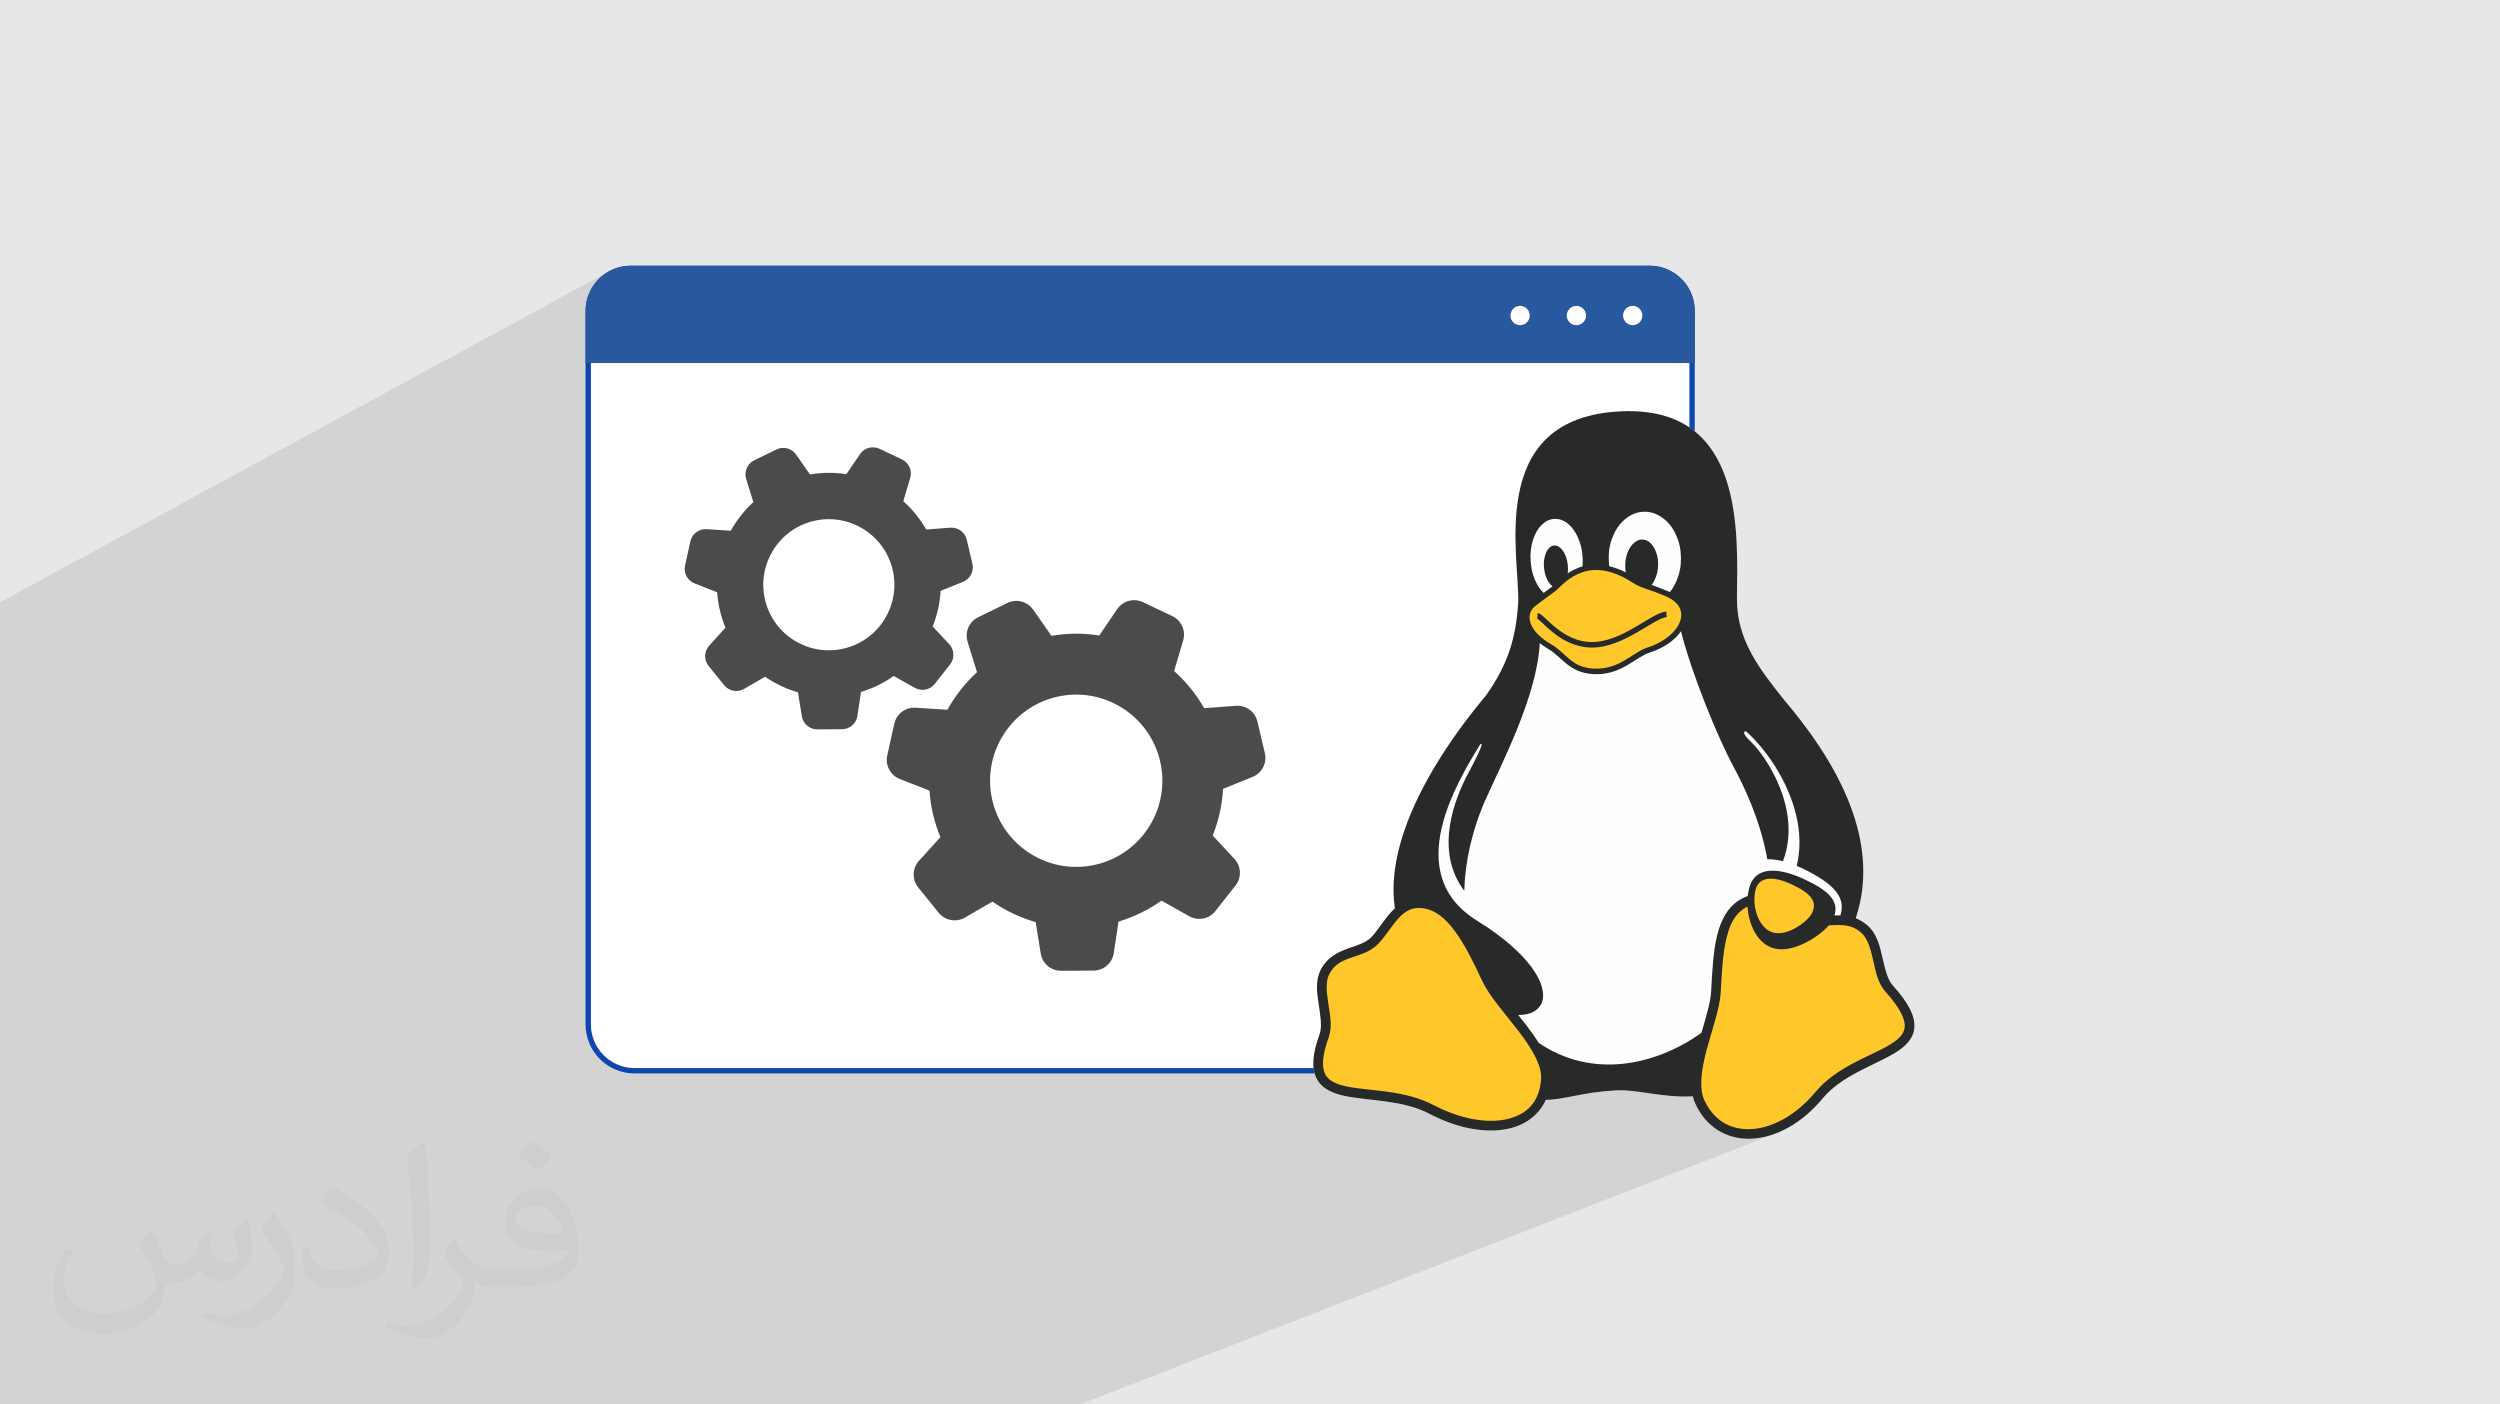
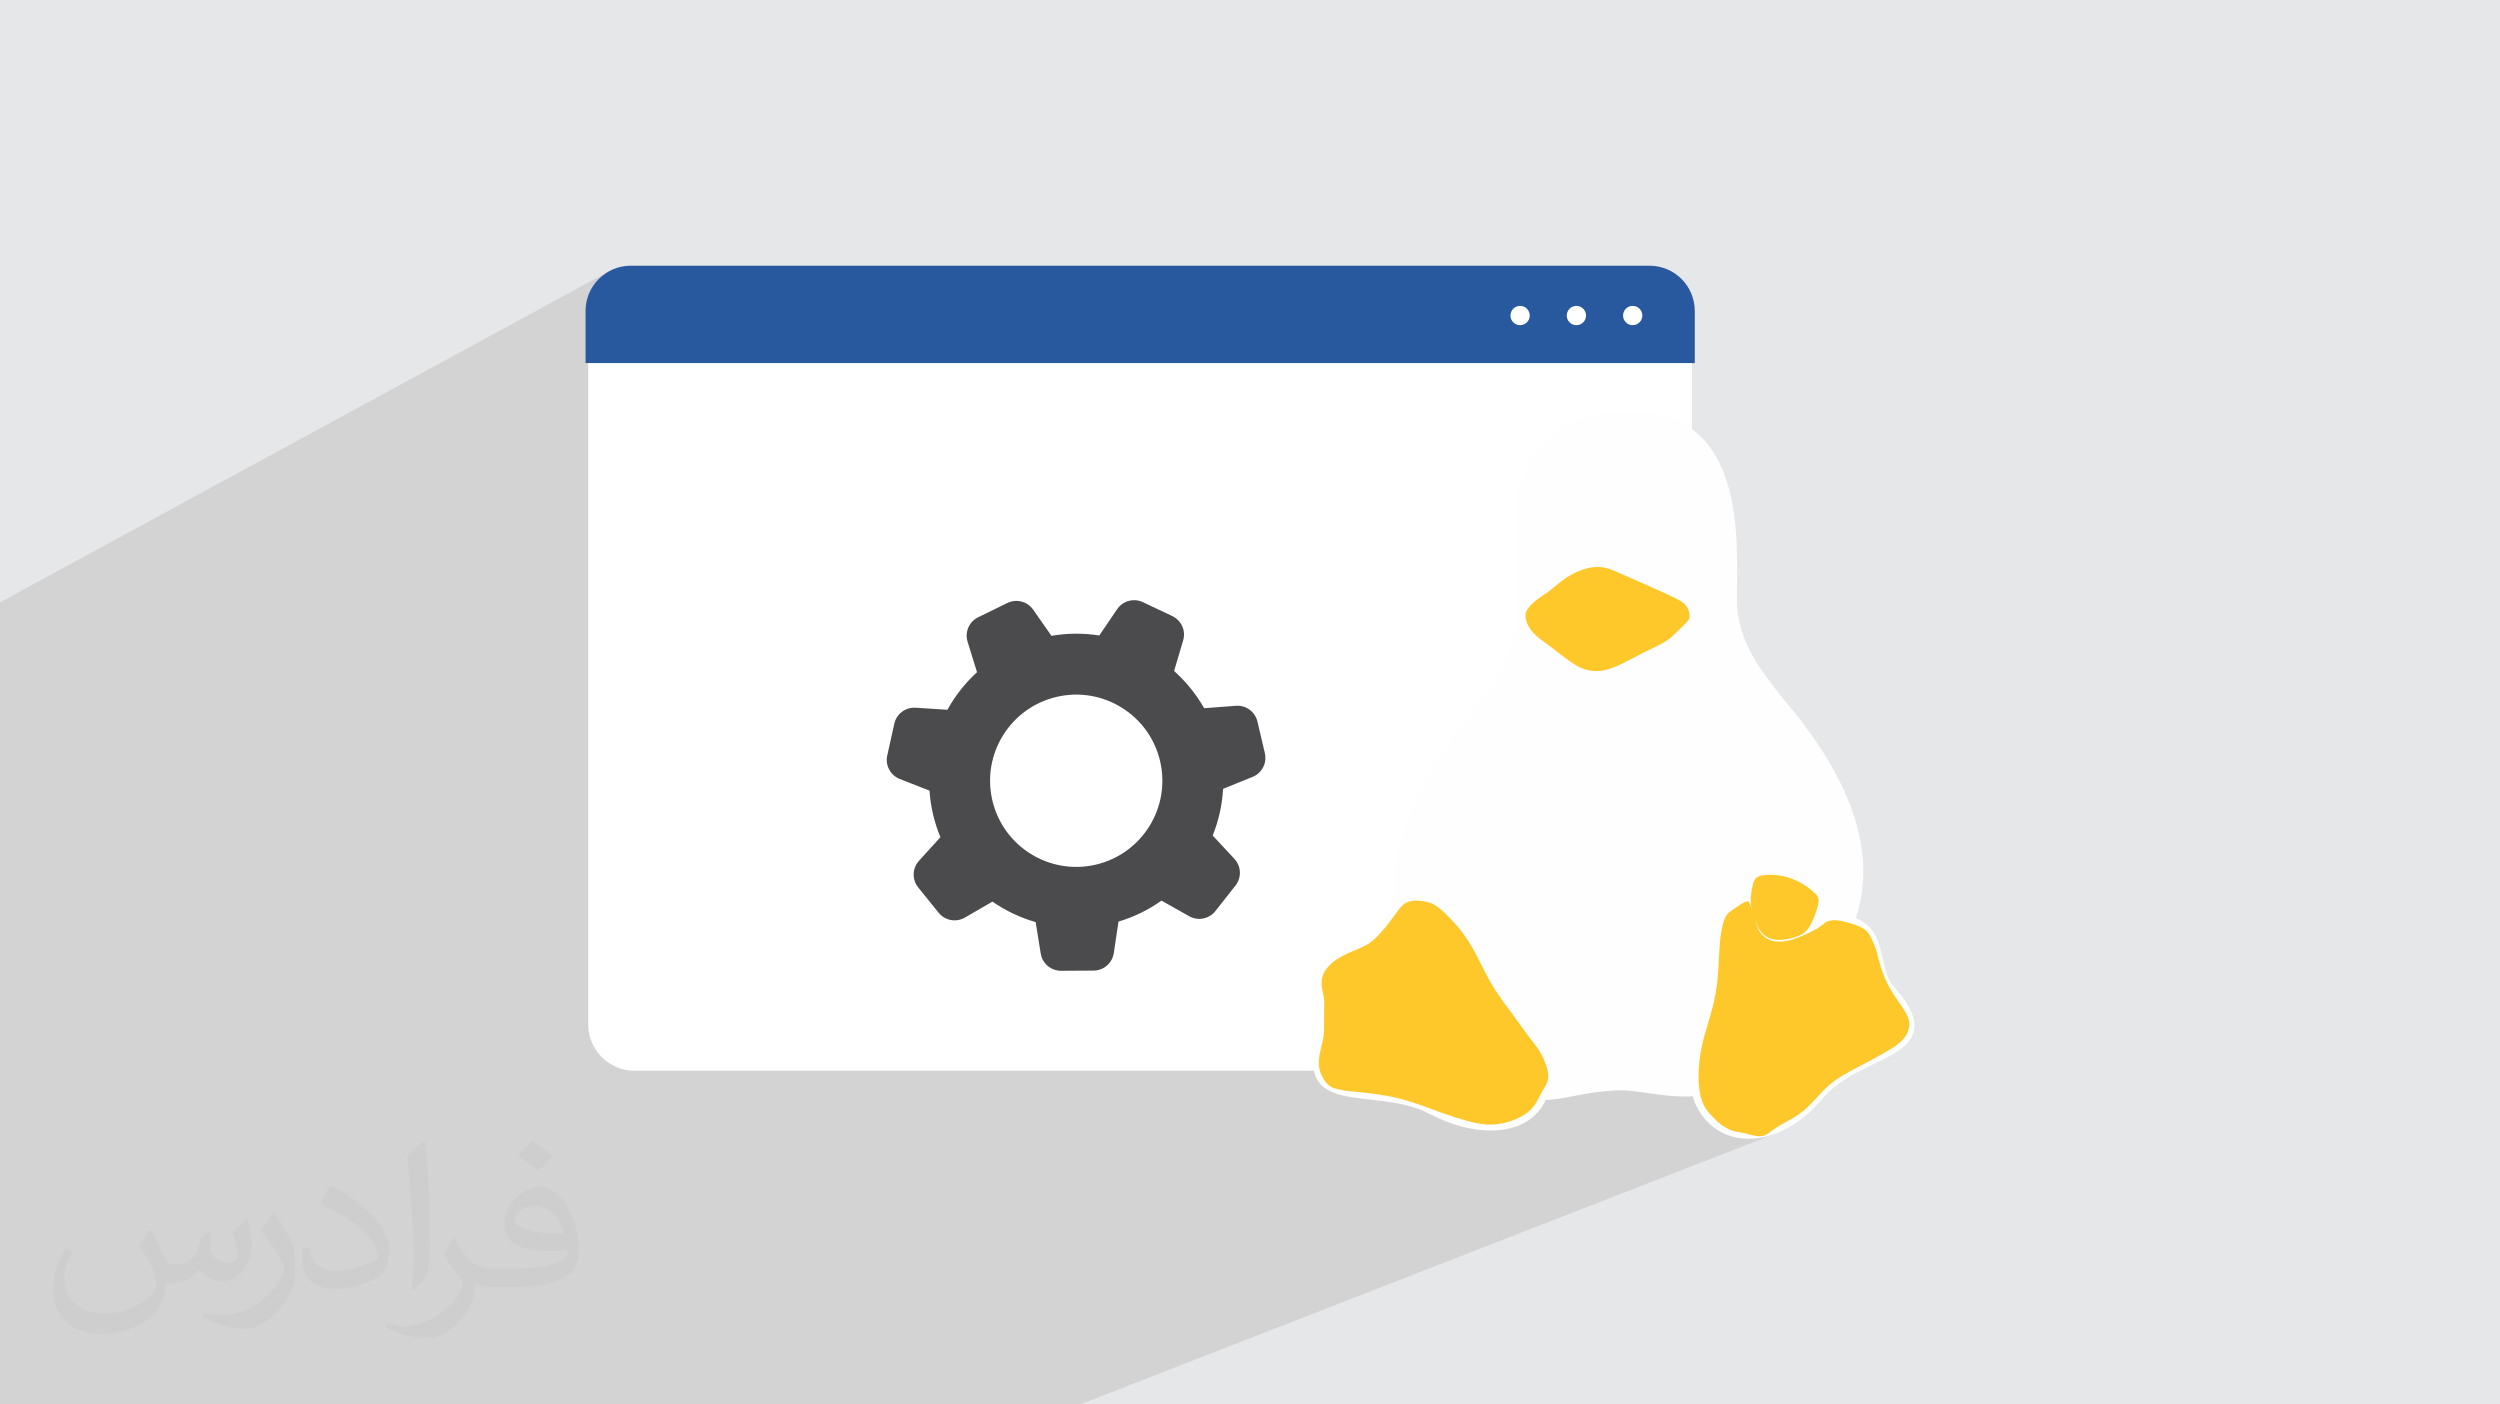
<svg xmlns="http://www.w3.org/2000/svg" xml:space="preserve" width="94.192mm" height="52.917mm" version="1.1" style="shape-rendering:geometricPrecision; text-rendering:geometricPrecision; image-rendering:optimizeQuality; fill-rule:evenodd; clip-rule:evenodd" viewBox="0 0 9404.92 5283.66">
  <defs>
    <style type="text/css">
   
    .fil9 {fill:#282929}
    .fil6 {fill:#4B4B4D}
    .fil0 {fill:#E6E7E8}
    .fil7 {fill:#FEFEFE}
    .fil8 {fill:#FFC82A}
    .fil4 {fill:#0C47AD;fill-rule:nonzero}
    .fil5 {fill:#28589E;fill-rule:nonzero}
    .fil3 {fill:white;fill-rule:nonzero}
    .fil2 {fill:#373435;fill-opacity:0.031}
    .fil1 {fill:#2B2A29;fill-opacity:0.102}
   
  </style>
  </defs>
  <g id="Layer_x0020_1">
    <polygon class="fil0" points="-0,0 9404.92,0 9404.92,5283.66 -0,5283.66 " />
    <path class="fil1" d="M7024.69 3480.64l0 0zm-7024.69 -1214.73l0 -0.04 2291.87 -1245.77 -0.74 0.45 0.68 -0.37 -14.02 8.52 -13.08 9.8 -12.07 10.97 -6.13 6.75 50.18 -27.26 13.99 -6.75 14.7 -5.39 15.32 -3.94 15.88 -2.43 16.34 -0.83 3832.68 0 16.34 0.83 15.87 2.44 15.32 3.94 14.69 5.4 13.98 6.75 13.19 8.04 12.32 9.23 11.36 10.34 10.33 11.38 9.22 12.33 8.03 13.21 6.74 14 5.39 14.72 3.94 15.34 2.43 15.89 0.83 16.36 0 195.92 10.11 0 -10.11 4.78 0 1467.31 199.16 -86.08 -2.6 1.44 -1.08 2.56 0.56 3.68 2.32 4.85 4.19 6.06 6.2 7.28 8.33 8.54 6.04 5.81 6.42 6.65 6.75 7.45 7.03 8.24 7.25 8.98 7.43 9.7 7.54 10.39 7.62 11.04 7.64 11.67 7.59 12.27 7.52 12.85 7.37 13.38 7.19 13.9 6.94 14.37 6.64 14.83 6.3 15.25 5.9 15.64 5.45 16 4.95 16.34 4.4 16.62 3.78 16.9 3.14 17.15 2.43 17.35 1.66 17.54 0.85 17.7 -0.01 17.81 -0.94 17.91 -1.9 17.98 -2.93 18.01 -3.99 18.01 -5.12 17.99 -6.3 17.94 -341.71 142.56 0 9.57 265.9 -110.86 12.85 -3.48 13.91 -1.85 14.91 -0.27 15.83 1.25 16.68 2.72 17.47 4.12 18.19 5.48 18.83 6.77 19.42 8.02 18.21 8.52 16.73 8.41 15.28 8.33 13.83 8.29 12.4 8.27 10.97 8.29 9.57 8.32 8.17 8.39 6.78 8.5 5.4 8.62 4.04 8.78 2.71 8.96 1.36 9.18 0.04 9.43 -1.27 9.7 -2.58 10 0.25 0 0.26 0 0.25 0 0.24 0 0.23 0 0.21 0 0.2 0 0.18 0 2.5 -0.07 2.53 -0.05 2.55 -0.03 2.56 -0.01 2.59 0.01 2.61 0.03 2.63 0.05 2.66 0.07 -121.53 49.72 -0.95 1.38 -1.99 2.41 74.72 -30.56 3.08 -1.2 3.2 -1.04 3.4 -0.86 3.57 -0.7 3.71 -0.53 3.81 -0.37 3.9 -0.22 3.93 -0.05 3.95 0.09 3.93 0.24 3.93 0.37 3.99 0.5 4.09 0.64 4.24 0.78 4.44 0.92 4.68 1.07 4.98 1.22 5.32 1.44 5.62 1.55 5.82 1.67 5.94 1.78 5.95 1.87 5.88 1.96 5.72 2.04 5.47 2.11 5.08 2.07 4.8 2.08 4.51 2.13 4.24 2.2 3.99 2.28 3.74 2.39 3.5 2.51 3.29 2.67 2.97 2.91 2.76 3.1 2.59 3.3 2.47 3.54 2.4 3.8 2.36 4.09 2.39 4.43 2.44 4.78 2.45 5.06 2.53 5.39 2.56 5.71 2.57 6.02 2.53 6.32 2.47 6.61 2.36 6.89 2.23 7.16 2.16 7.32 2.05 7.54 2.03 7.79 2.06 8.06 2.17 8.33 2.35 8.63 2.59 8.94 2.91 9.26 3.27 9.51 3.61 9.76 3.95 9.92 4.26 10 4.56 9.99 4.84 9.9 5.12 9.71 5.36 9.43 5.57 9.29 5.69 8.99 5.75 8.7 5.73 8.42 5.65 8.14 5.49 7.86 5.27 7.6 4.97 7.33 4.69 7.19 4.28 6.98 3.85 6.8 3.4 6.62 2.94 6.46 2.44 6.31 1.93 6.18 1.39 6.06 0.75 5.95 0.2 5.85 -0.32 5.76 -0.79 5.67 -1.26 5.6 -1.67 5.53 -2.06 5.48 -2.41 5.42 -2.76 5.28 -3.21 5.25 -3.75 5.27 -4.4 5.35 -5.15 5.47 -6 5.66 -6.96 5.9 -8.01 6.18 -9.13 6.32 -10.14 6.58 -11.03 6.81 -11.8 7.01 -12.47 7.17 -12.99 7.3 -13.41 7.39 -13.7 7.44 -13.86 7.29 -13.87 7.25 -13.75 7.19 -13.49 7.1 -13.09 6.96 -12.56 6.8 -11.89 6.61 -11.08 6.38 -10.17 6.22 -9.3 5.98 -8.49 5.75 -7.75 5.55 -7.07 5.35 -6.46 5.17 -5.92 5.01 -5.44 4.87 -5.2 4.64 -4.85 4.55 -4.57 4.49 -4.38 4.48 -4.26 4.53 -4.22 4.62 -4.26 4.76 -2.69 3.05 0.38 -0.15 13.95 11.44 -38.99 15.26 -1.55 1.59 -5.32 5.35 -5.39 5.29 -5.47 5.2 -5.62 5.06 -5.76 4.92 -5.94 4.81 -6.17 4.72 -6.45 4.67 -6.78 4.65 -7.15 4.65 -7.58 4.68 -8.04 4.67 -8.42 4.75 -8.67 4.82 -8.76 4.88 -8.73 4.93 -8.57 4.98 -8.25 5.02 -7.81 5.04 -7.26 4.98 -6.78 4.91 -6.42 4.69 -6.21 4.36 -6.14 3.86 -6.2 3.26 -6.4 2.5 -23.92 9.33 3.4 -0.37 16.7 -2.86 16.77 -3.89 16.8 -4.92 16.79 -5.94 -2618.46 1019.79 -22.6 0 -8.83 0 -17.03 0 -30.55 0 -14.16 0 -28.59 0 -24.75 0 -27.35 0 -0.03 0 -9.41 0 -2.93 0 -40.52 0 -10.16 0 -46.96 0 -34.53 0 -43.35 0 -26.1 0 -39.45 0 -66.68 0 -26.32 0 -0.2 0 -0.85 0 -0.2 0 -2.44 0 -92.69 0 -49.17 0 -188.75 0 -2.17 0 -0.71 0 -80.58 0 -6.37 0 -22.64 0 -0.08 0 -2.14 0 -5.26 0 -2.49 0 -16.89 0 -28.89 0 -9.51 0 -0.13 0 -24.44 0 -2.99 0 -11.71 0 -13.96 0 -9.17 0 -0.22 0 -74.12 0 -13.96 0 -38.15 0 -13.36 0 -49.96 0 -0.51 0 -0.52 0 -5.64 0 -54.8 0 -32.28 0 -28.6 0 -21.14 0 -0.48 0 -0.21 0 -0.3 0 -68.81 0 -0.43 0 -29.33 0 -41.51 0 -5.33 0 -12.49 0 -6.44 0 -3.26 0 -1.56 0 -4.29 0 -5.96 0 -3.17 0 -10.39 0 -7.63 0 -0.12 0 -5.58 0 -18.07 0 -1.6 0 -0.92 0 -2.07 0 -21.12 0 -4.74 0 -29.7 0 -33.32 0 -16.4 0 -19.99 0 -2.97 0 -8.35 0 -27.06 0 -0.21 0 -54.39 0 -0.13 0 -10.19 0 -7 0 -8.72 0 -17.79 0 -5.31 0 -9.91 0 -34.12 0 -43.6 0 -3.67 0 -12.57 0 -20.88 0 -4.64 0 -2.78 0 -0.49 0 -8.36 0 -29.28 0 -0.21 0 -45.08 0 -16.93 0 -0.01 0 -12.59 0 -29.55 0 -14.44 0 -19.83 0 -13.34 0 -6.71 0 -14.34 0 -23.12 0 -0.2 0 -132.93 0 -0.21 0 -227.6 0 -14.14 0 -118.9 0 -8.7 0 -121.95 0 -7.52 0 -1.57 0 -6.58 0 -0.47 0 -0.01 0 -13.8 0 -22.28 0 -0.08 0 -30.55 0 -0.03 0 -7.95 0 -0.01 0 -8.93 0 -0.2 0 -48.83 0 -1.95 0 -17.35 0 -0.01 0 -0.7 0 -0.3 0 -15.66 0 -37.56 0 -0.47 0 -7.63 0 -7.71 0 -6.47 0 -5.61 0 -69.46 0 -37.6 0 -82.03 0 -257.24 0 -47.08 0 -10.42 0 -32.74 0 -9.09 0 -19.89 0 -18.1 0 -107.22 0 -106.03 0 -9.35 0 -15.09 0 -70.48 0 -4.16 0 0 -16.83 0 -0.33 0 -41.33 0 -1.56 0 -6.79 0 -2.28 0 -2.89 0 -3.11 0 -2.23 0 -8.5 0 -1.52 0 -0.62 0 -3.32 0 -1.31 0 -4.22 0 -8.9 0 -0.17 0 -20.11 0 -19.56 0 -3.51 0 -6.24 0 -1.56 0 -1.06 0 -0.37 0 -5.7 0 -0.43 0 -8.39 0 -2.4 0 -0.79 0 -0.91 0 -4.56 0 -0.25 0 -0.08 0 -12.04 0 -7.12 0 -0.18 0 -11.97 0 -15.63 0 -3.48 0 -0.19 0 -5.97 0 -2.11 0 -2.27 0 -9.01 0 -1.68 0 -21.77 0 -18.12 0 -4.01 0 -21.7 0 -1.98 0 -0.84 0 -8.88 0 -7.4 0 -7.11 0 -4.63 0 -2.39 0 -23.64 0 -0.82 0 -0.71 0 -1.51 0 -11.03 0 -4.97 0 -0.75 0 -2.58 0 -3.39 0 -3.3 0 -3.43 0 -0.59 0 -2.04 0 -1.97 0 -0.38 0 -0.19 0 -1.58 0 -0.13 0 -1.7 0 -6.47 0 -0.09 0 -0.29 0 -7.95 0 -0.68 0 -0.1 0 -1.8 0 -0.33 0 -12.89 0 -12.26 0 -0.19 0 -9.6 0 -13.04 0 -1.43 0 -10.2 0 -19.89 0 -0.01 0 -0.53 0 -1.89 0 -6.83 0 -5.78 0 -4.81 0 -2.94 0 -3.67 0 -11.04 0 -36.96 0 -32.28 0 -1.6 0 -4.37 0 -74.32 0 -86.31 0 -16.51 0 -79.99 0 -17.6 0 -2.26 0 -22.09 0 -7.86 0 -41.58 0 -8.2 0 -9.68 0 -9.67 0 -5.06 0 -16.07 0 -3.3 0 -5.87 0 -16.51 0 -19.55 0 -4.69 0 -36.29 0 -3.24 0 -6.69 0 -3.76 0 -1.41 0 -0.9 0 -17.16 0 -14.65 0 -18.88 0 -10.68 0 -7.35 0 -3.3 0 -31.72 0 -13.2 0 -18.94 0 -3.11 0 -15.46 0 -3.35 0 -10.75 0 -6.06 0 -28.04 0 -0.42 0 -1.1 0 -5.11 0 -1.08 0 -11.71 0 -27.3 0 -90.02 0 -67.34 0 -34.03 0 -32.91 0 -100.9 0 -66.93 0 -25.1 0 -51.49 0 -45.06 0 -6.62 0 -22.38 0 -23.01 0 -2.26 0 -7.73 0 -0.71 0 -91.45 0 -51.82 0 -1.82 0 -643.77 0 -172.54 0 -9.97 0 -0.13 0 -63.07 0 -9.83 0 -10.6 0 -10.62zm7024.69 1214.73l0 0zm0 0l0 0zm0 0l0 0zm94.9 225.48l0 0zm-94.9 -225.48l0 0z" />
    <path class="fil2" d="M568.51 4627.69c17.95,27.21 29.6,53.36 40.96,82.43 8.45,16.91 12.93,48.09 52.57,48.09 11.61,0 28.28,-3.42 43.06,-11.61 16.63,-8.73 29.32,-21.94 35.94,-42l15.85 -53.36 38.57 -19.02 2.64 2.64c-5.27,20.09 -6.59,39.36 -6.59,54.43 0,44.63 38.57,61.56 69.22,61.56 17.95,0 34.09,-8.73 34.09,-25.11 0,-21.13 -8.98,-57.06 -20.62,-89.29 17.95,-17.95 35.94,-35.94 56.53,-50.47l3.17 1.6c8.98,38.04 14,75.56 14,100.66 0,24.57 -10.83,51.79 -19.81,69.49 -18.49,34.87 -51.25,62.62 -90.87,62.62 -30.1,0 -63.65,-15.07 -86.66,-43.06l-1.32 0c-21.66,26.96 -55.22,51.25 -108.86,51.25l-16.63 0c-2.64,35.41 -10.29,60.49 -21.94,82.95 -31.95,62.34 -126.81,106.47 -216.1,106.47 -124.17,0 -186.51,-71.59 -186.51,-166.96 0,-58.91 19.27,-113.6 48.88,-152.42l24.29 10.04c-18.49,35.41 -30.91,68.68 -30.91,101.45 0,89.29 72.66,131.83 156.4,131.83 77.68,0 173.83,-49.41 191.28,-106.72 -6.59,-62.62 -30.1,-91.93 -66.04,-148.99 10.83,-19.02 24.83,-38.04 42.28,-58.38l3.17 0 0 0 0 0 -0.02 -0.09zm1432.13 -336.04c26.15,16.39 51.79,35.66 76.87,57.85 -14,19.81 -31.45,37.79 -53.11,53.64 -25.11,-20.34 -50.19,-37.79 -75.84,-56.27 17.42,-19.55 34.62,-38.29 52.04,-55.22l0 0 0 0 0 0 0 0 0 0 0.03 0zm13.47 244.11c-42.28,0 -76.87,27.75 -76.87,48.34 0,44.13 84.53,57.85 185.72,57.31 -12.68,-51.79 -57.06,-105.68 -108.86,-105.68l0.01 0.03zm-94.86 236.19c54.96,0 103.04,-1.6 139.74,-10.83 40.96,-10.29 75.56,-30.91 75.56,-45.17 0,-3.7 0,-8.19 -1.32,-11.89 -22.98,2.11 -49.41,2.11 -72.38,2.11 -74.49,0 -131.55,-16.91 -154.02,-58.66 -5.55,-11.61 -9.51,-24.57 -9.51,-39.36 0,-40.43 17.42,-79.79 48.09,-107 25.61,-22.45 53.89,-36.44 82.67,-36.44 52.04,0 93.51,41.75 122.57,107.54 15.85,35.94 26.68,77.4 26.68,129.72 0,34.87 -9.51,64.19 -31.17,85.85 -40.43,39.11 -114.92,53.89 -229.04,53.89l-51.79 0 0 0 -13.47 0c-28.28,0 -48.62,-5.02 -64.72,-17.42l-2.64 0c0.79,6.59 1.32,12.93 1.32,19.02 0,25.61 -8.45,58.38 -25.61,84.53 -50.72,75.3 -105.68,108.04 -153.24,108.04 -48.09,0 -107,-18.49 -160.11,-42.54l9.51 -18.49c17.17,7.13 40.96,11.89 73.7,11.89 85.85,0 198.66,-82.43 212.66,-163 -3.17,-6.59 -8.98,-15.32 -17.17,-24.57 -25.11,-29.85 -40.96,-54.68 -55.75,-80.83 12.68,-25.11 24.29,-45.17 35.13,-63.4l4.49 -0.53c36.72,74.77 69.99,117.55 144.23,117.55l11.61 0 0 0 53.89 0 0 0 0 0 0 0 0 0 0 0 0.09 0.01zm-371.98 79c6.34,-34.34 6.87,-72.91 6.87,-108.86l0 -53.36c0,-99.6 -12.68,-244.36 -22.98,-338.68 17.95,-19.27 43.06,-42 62.87,-57.31l5.81 1.6c13.47,118.62 16.63,256 16.63,383.06 0,33.3 -1.32,65.79 -4.49,89.55 -1.85,30.1 -19.27,52.83 -56.53,87.7l-8.19 -3.7zm-382.8 -157.19c1.85,46.77 24.83,83.49 105.15,83.49 49.93,0 92.19,-12.93 138.96,-35.13 8.45,-3.7 12.93,-8.73 12.93,-12.93 0,-29.32 -22.45,-68.15 -60.23,-103.55 -36.72,-33.3 -85.34,-62.62 -130.76,-82.18 -15.6,-6.59 -20.62,-13.47 -20.62,-20.09 0,-13.47 17.95,-41.75 32.77,-62.09l5.02 -0.53c52.04,27.21 110.17,67.64 153.24,112.53 39.11,41.47 63.4,83.49 63.4,129.19 0,33.81 -10.29,65.51 -26.96,95.11 -57.06,28.79 -117.83,50.72 -178.06,50.72 -73.17,0 -123.1,-34.34 -123.1,-114.92 0,-8.73 0,-22.19 3.17,-39.64l25.11 0 0 0 0 0 0 0 0 0 0 0 -0.02 0zm-132.37 -132.9l45.45 73.45c16.63,27.21 32.23,56.81 32.23,103.55l0 59.7c0,48.34 -30.91,100.13 -80.83,151.38 -39.11,34.62 -73.7,49.41 -105.68,49.41 -47.55,0 -101.98,-14.79 -164.85,-41.75l7.13 -18.49c19.81,5.27 42.79,9.77 71.06,9.77 90.36,-0.53 182.8,-66.57 225.08,-147.15 5.02,-9.26 6.87,-17.95 6.87,-24.04 0,-9.26 -5.02,-19.55 -8.98,-28.79 -22.98,-43.31 -48.62,-82.95 -76.87,-119.68 14.79,-23.25 29.6,-45.7 45.7,-67.9l3.7 0.53 0 0 0 0 0 0 0 0 0 0 -0.02 0.01z" />
    <g id="_2686008952848">
      <path class="fil3" d="M2387.18 4028.13c-96.1,0 -174.28,-78.15 -174.28,-174.26l0 -2684.29c0,-88.22 71.77,-159.98 160.01,-159.98l3832.68 0c88.21,0 159.97,71.86 159.97,160.19l0 2684.08c0,96.1 -78.17,174.26 -174.25,174.26l-3804.13 0z" />
-       <path class="fil4" d="M6205.59 999.57l-3832.68 0c-93.87,0 -170.04,76.16 -170.04,170.02l0 2684.29c0,101.91 82.6,184.31 184.31,184.31l3804.13 0c101.91,0 184.31,-82.41 184.31,-184.31l0 -2684.08c0,-94.07 -76.17,-170.23 -170.03,-170.23zm0 20.08c82.67,0 149.93,67.37 149.93,150.15l0 2684.08c0,90.55 -73.66,164.19 -164.21,164.19l-3804.13 0c-90.55,0 -164.21,-73.64 -164.21,-164.19l0 -2684.29c0,-82.66 67.26,-149.94 149.94,-149.94l3832.68 0z" />
      <path class="fil5" d="M6375.67 1169.75l0 195.97 -4172.82 0 0 -195.97c0,-93.96 76.13,-170.1 169.95,-170.1l3832.79 0c93.82,0 170.08,76.14 170.08,170.1z" />
      <path class="fil3" d="M5754.87 1187.03c0,20.03 -16.25,36.28 -36.28,36.28 -20.04,0 -36.28,-16.25 -36.28,-36.28 0,-20.04 16.24,-36.28 36.28,-36.28 20.03,0 36.28,16.24 36.28,36.28z" />
      <path class="fil3" d="M5930.38 1223.31c-20.04,0 -36.28,-16.25 -36.28,-36.28 0,-20.04 16.24,-36.28 36.28,-36.28 20.03,0 36.28,16.24 36.28,36.28 0,20.03 -16.25,36.28 -36.28,36.28z" />
      <path class="fil3" d="M6142.2 1223.31c-20.04,0 -36.28,-16.25 -36.28,-36.28 0,-20.04 16.24,-36.28 36.28,-36.28 20.02,0 36.26,16.24 36.26,36.28 0,20.03 -16.24,36.28 -36.26,36.28z" />
      <path class="fil6" d="M3733.24 3011.16c-40.86,-174.18 67.26,-348.56 241.49,-389.45 174.22,-40.86 348.61,67.23 389.48,241.43 40.87,174.25 -67.23,348.65 -241.43,389.51 -174.24,40.89 -348.65,-67.22 -389.54,-241.49zm456.77 574.53l17.77 -118.66c59.27,-17.77 113.5,-44.68 161.65,-78.92l104.41 58.75c33.12,18.69 74.93,10.36 98.46,-19.53l75.66 -96.05c23.53,-29.88 21.8,-72.41 -4.11,-100.23l-81.7 -87.86c22.24,-55.35 35.69,-114.52 39.05,-175.58l111.11 -45c35.22,-14.29 54.79,-52.08 46.1,-89.13l-27.95 -119.05c-8.68,-37.03 -43.01,-62.18 -80.91,-59.31l-119.54 9.11c-30.17,-53.19 -68.54,-100.2 -113.05,-139.88l34.06 -115.06c10.85,-36.41 -6.55,-75.37 -40.89,-91.58l-110.47 -52.39c-34.38,-16.29 -75.51,-5.14 -96.88,26.31l-67.38 99.08c-58.35,-9.28 -118.88,-9.25 -179.88,1.21l-68.68 -98.37c-21.73,-31.16 -62.95,-41.84 -97.14,-25.13l-109.83 53.69c-34.18,16.73 -51.08,55.85 -39.81,92.1l35.51 114.57c-44.73,40.86 -82.25,88.67 -111.34,141.33l-119.62 -7.65c-37.94,-2.48 -72.05,23.15 -80.28,60.28l-26.45 119.35c-8.24,37.14 11.81,74.7 47.23,88.53l111.65 43.71c1.98,29.62 6.38,59.42 13.34,89.21 7.02,29.84 16.34,58.5 27.75,85.91l-80.57 88.81c-25.57,28.14 -26.79,70.69 -2.91,100.31l76.77 95.14c23.89,29.61 65.82,37.35 98.7,18.28l103.73 -60.06c49.5,34.22 104.35,60.36 162.59,77.08l19.13 118.36c6.05,37.48 38.59,65.03 76.65,64.79l122.23 -0.76c38.06,-0.25 70.23,-28.15 75.82,-65.7z" />
-       <path class="fil6" d="M2877.97 2256.05c-31.09,-132.55 51.16,-265.26 183.79,-296.38 132.56,-31.1 265.28,51.18 296.38,183.74 31.11,132.6 -51.17,265.33 -183.73,296.44 -132.6,31.09 -265.34,-51.17 -296.44,-183.8zm347.6 437.22l13.53 -90.29c45.11,-13.52 86.38,-33.99 122.99,-60.06l79.46 44.71c25.23,14.21 57.03,7.9 74.95,-14.86l57.56 -73.1c17.91,-22.74 16.6,-55.1 -3.13,-76.25l-62.16 -66.88c16.9,-42.15 27.17,-87.18 29.71,-133.62l84.57 -34.27c26.78,-10.84 41.68,-39.62 35.08,-67.83l-21.27 -90.6c-6.61,-28.18 -32.74,-47.31 -61.58,-45.13l-90.97 6.92c-22.95,-40.45 -52.15,-76.23 -86.03,-106.45l25.91 -87.56c8.26,-27.69 -4.95,-57.32 -31.09,-69.69l-84.11 -39.86c-26.14,-12.42 -57.45,-3.91 -73.72,20.02l-51.27 75.41c-44.38,-7.05 -90.47,-7.05 -136.88,0.92l-52.27 -74.86c-16.53,-23.71 -47.9,-31.85 -73.91,-19.13l-83.59 40.86c-26.03,12.73 -38.88,42.5 -30.3,70.1l27.01 87.18c-34.03,31.09 -62.58,67.47 -84.72,107.55l-91.04 -5.82c-28.87,-1.89 -54.83,17.59 -61.08,45.87l-20.14 90.83c-6.25,28.27 8.99,56.85 35.94,67.38l84.97 33.26c1.52,22.56 4.85,45.24 10.16,67.9 5.34,22.73 12.44,44.51 21.12,65.39l-61.32 67.59c-19.46,21.4 -20.39,53.79 -2.23,76.29l58.42 72.42c18.19,22.53 50.09,28.45 75.13,13.92l78.95 -45.71c37.65,26.02 79.41,45.94 123.72,58.63l14.6 90.1c4.61,28.54 29.34,49.5 58.3,49.32l93.04 -0.61c28.96,-0.15 53.43,-21.37 57.69,-49.98z" />
      <path class="fil7" d="M6128.7 1546.47c-17.6,0 -35.9,1.14 -55.1,2.52 -483.2,38.65 -354.91,549.52 -362.23,720.34 -8.69,125.09 -34.08,223.65 -120.29,345.76 -100.86,120.3 -243.09,314.44 -310.55,517.06 -31.56,95.36 -46.88,192.78 -32.93,284.94 -4.34,4.11 -8.46,8 -12.57,12.34 -29.5,31.56 -51.46,69.97 -75.93,96.05 -22.87,22.63 -55.11,31.09 -91.01,43.9 -35.68,13.03 -75,31.79 -98.79,77.51 0,0 0,0 0,0 0,0.23 0,0.23 0,0.23 -21.72,40.48 -15.09,86.67 -8.69,129.66 6.63,42.77 13.27,83.46 4.34,111.14 -28.37,77.29 -31.78,130.79 -11.88,169.44 19.89,38.87 61.06,56.03 107.24,65.86 92.85,19.21 218.39,14.41 317.41,67.01l8.46 -16.02 -8.46 16.02c105.88,55.34 213.36,75.01 299.11,55.34 61.97,-13.95 112.75,-50.99 138.34,-107.94 67.01,-0.46 140.65,-28.82 258.42,-35.22 80.04,-6.4 179.98,28.36 294.76,21.96 2.99,12.58 7.33,24.47 13.27,35.68 0,0.22 0,0.22 0,0.45 44.59,88.97 127.38,129.9 215.64,122.8 88.27,-6.86 182.25,-58.77 257.95,-149.1l-13.95 -11.66 13.95 11.44c72.49,-87.82 192.56,-124.18 272.13,-171.98 39.57,-24.01 72.04,-54.19 74.55,-97.64 2.29,-43.68 -23.1,-92.62 -81.86,-158.02 0,0 0,-0.22 0,-0.22 -0.46,0 -0.46,0 -0.46,0 -19.21,-21.73 -28.37,-62.43 -38.18,-105.43 -10.07,-43.21 -21.28,-89.86 -56.49,-119.83 0,0 0,-0.22 -0.22,-0.22 0,0 0,0 0,0 -14.18,-12.12 -28.82,-20.82 -43.45,-26.3 49.17,-145.9 29.72,-291.34 -19.9,-422.6 -61.06,-161.44 -167.38,-301.85 -248.8,-397.9 -91.24,-115.03 -179.97,-224.11 -178.37,-385.1 2.75,-245.6 26.98,-701.35 -405.46,-702.04l0 -0.23 0 0 0 -0.01z" />
      <path class="fil8" d="M6518.83 4254.03c-15.09,-4.58 -30.18,-13.03 -43.91,-23.11 -13.26,-10.05 -24.91,-21.72 -35.67,-33.38 -10.97,-11.43 -21.04,-22.88 -29.27,-39.33 -8,-16.24 -14.41,-37.04 -17.61,-64.95 -3.2,-27.66 -3.2,-62.42 0.23,-96.27 3.41,-33.62 10.06,-65.86 19.21,-99.93 9.15,-34.07 20.81,-69.51 29.72,-103.82 8.93,-34.53 15.32,-67.46 18.97,-100.61 3.67,-33.17 4.81,-65.86 6.41,-97.65 1.83,-32.03 3.87,-62.44 8.23,-88.27 4.34,-25.62 10.28,-46.66 17.15,-59.24 6.86,-12.57 14.64,-17.14 25.39,-24.47 10.96,-7.54 24.69,-17.36 34.98,-23.54 10.06,-6.17 16.92,-8.47 21.04,-8.7 4.58,-0.45 6.4,0.92 10.97,13.49 1.6,5.03 3.88,11.89 6.4,19.68 -2.74,-9.84 -4.57,-20.12 -5.02,-31.56 -0.69,-20.35 3.42,-43.68 7.32,-59.91 3.65,-16.48 6.86,-25.38 15.09,-31.33 8.24,-5.94 21.5,-8.69 37.96,-9.83 16.25,-1.15 36.37,-0.46 58.09,4.11 21.96,4.34 45.74,12.58 68.37,24.92 22.65,12.35 43.68,28.82 56.04,41.18 12.11,12.57 15.09,21.26 10.52,42.3 -4.81,21.28 -16.92,54.66 -29.27,76.83 -11.89,21.74 -23.78,31.79 -43.92,40.02 -20.12,8.7 -48.94,15.1 -71.35,15.32 -23.1,0.46 -39.78,-5.72 -52.36,-14.18 -12.34,-8.22 -20.81,-18.97 -27.44,-31.78 -6.63,-12.8 -11.66,-28.12 -17.15,-44.13l-0.45 -1.37 4.34 13.95c5.71,18.51 10.28,31.55 15.78,41.85 5.71,10.06 12.57,17.6 20.57,24.01 8.01,6.4 17.16,11.67 27.22,14.64 10.07,2.97 20.36,3.65 32.93,3.2 12.34,-0.23 26.98,-1.82 49.85,-9.37 22.88,-7.78 53.75,-21.5 73.17,-31.56 19.45,-10.06 27.22,-16.47 34.08,-21.96 6.86,-5.95 13.03,-10.75 21.5,-13.72 8.23,-2.99 18.97,-4.12 29.5,-3.67 10.52,0.47 20.59,2.29 34.31,5.73 13.73,3.65 31.56,8.69 45.73,14.4 13.96,5.49 24.7,10.98 33.17,18.3 8.23,7.55 13.72,16.69 20.35,29.95 6.4,13.04 13.95,29.72 19.67,49.17 5.94,19.21 10.06,40.71 18.29,65.85 8.23,24.92 20.36,53.52 34.99,78.21 14.63,25.15 31.32,47.11 44.13,66.31 13.04,19.44 21.96,36.58 24.92,52.6 2.76,16.01 -0.68,30.86 -7.55,45.27 -6.86,14.17 -17.37,27.45 -40.24,44.37 -22.88,16.47 -57.86,36.13 -94.68,56.02 -36.81,19.45 -75.24,38.88 -103.59,55.58 -28.37,16.92 -46.65,31.1 -60.6,43.91 -14.41,12.57 -24.24,23.54 -36.14,37.04 -11.89,13.27 -26.06,28.36 -40.71,42.08 -14.87,13.72 -30.64,25.61 -51.45,38.18 -20.82,12.35 -47.12,25.62 -67.23,39.11 -20.13,13.26 -33.62,27.21 -52.15,30.17 -18.51,2.76 -41.61,-5.47 -60.6,-10.05 -18.75,-4.58 -33.16,-5.26 -48.25,-10.06l0 0 0 0 0.01 0.01z" />
      <path class="fil8" d="M5262.47 3421.41c-9.61,12.57 -22.64,31.31 -37.73,50.76 -15.09,19.66 -32.47,39.79 -47.79,54.65 -15.1,14.88 -28.37,24.47 -46.66,33.39 -18.06,8.93 -41.17,17.83 -60.83,26.76 -19.67,8.92 -36.58,18.06 -51.45,29.72 -14.87,11.89 -28.59,25.84 -36.58,41.17 -8.01,15.55 -10.52,32.24 -9.38,48.48 1.15,16.68 6.17,32.46 8.47,48.48 2.06,16.25 1.37,32.7 0.91,48.72 -0.22,16.47 -0.22,32.46 -0.22,48.48 0,16.24 0.22,32.24 -3.21,52.36 -3.42,20.36 -10.52,44.82 -13.95,64.49 -3.65,19.67 -3.65,34.53 -1.14,48.02 2.29,13.27 6.86,24.7 12.57,35.22 5.72,10.97 12.35,20.58 19.67,27.44 7.32,7.09 15.09,11.43 27.9,15.32 12.81,3.88 30.64,7.32 48.94,9.61 18.06,2.29 37.05,3.42 61.52,6.17 24.47,2.75 54.42,6.86 79.36,10.97 24.69,4.34 44.58,8.92 67.45,15.32 23.1,6.41 49.17,14.87 69.51,22.18 20.36,7.09 34.31,13.04 68.84,25.15 34.3,12.36 88.96,30.87 129.43,39.58 40.48,8.68 67,8 90.55,4.33 23.32,-3.41 43.68,-9.38 65.17,-18.51 21.51,-9.61 44.13,-22.19 60.6,-41.4 16.7,-19.21 27.44,-44.59 38.42,-64.26 10.97,-19.44 22.18,-32.7 21.72,-56.48 -0.46,-23.32 -12.57,-56.7 -26.06,-81.64 -13.49,-24.92 -28.37,-41.4 -46.19,-64.71 -17.84,-23.32 -38.87,-53.75 -64.03,-88.27 -25.62,-34.3 -55.57,-73.18 -82.34,-120.29 -26.98,-47.34 -50.76,-102.68 -79.57,-148.2 -28.36,-45.73 -61.97,-81.4 -86.21,-104.96 -24.47,-23.77 -39.79,-35.67 -59,-42.53 -19.21,-7.09 -42.31,-9.61 -59,-8.69 -16.69,0.68 -26.53,4.8 -35.22,9.83 -8.24,5.03 -14.64,10.97 -24.47,23.55l0 -0.23 0 0 0 0.03z" />
      <path class="fil8" d="M6333.37 2353.01c-12.34,11.89 -29.95,30.19 -45.04,43.46 -15.56,13.03 -28.59,20.81 -44.37,28.82 -16.24,8.23 -35,16.69 -58.09,28.36 -23.1,11.66 -50.07,26.52 -75.7,39.1 -24.92,12.36 -47.79,22.18 -68.15,27.22 -20.58,5.26 -38.19,5.48 -54.89,3.42 -17.36,-2.29 -33.38,-7.08 -51.9,-16.91 -18.07,-9.84 -38.41,-25.16 -58.55,-40.25 -19.89,-15.1 -39.78,-30.87 -58.3,-44.36 -18.3,-13.73 -36.14,-25.62 -49.62,-40.71 -13.95,-15.1 -24.01,-33.16 -28.13,-49.17 -3.88,-16.02 -2.07,-29.73 8.69,-44.14 10.29,-14.87 29.05,-29.94 42.99,-39.56 13.03,-9.61 21.5,-13.72 32.02,-21.73 10.74,-7.76 24.01,-19.66 40.47,-32.69 16.25,-13.5 36.81,-27.67 58.77,-38.65 21.73,-10.75 45.74,-18.07 66.32,-21.04 20.11,-2.74 37.72,-1.14 53.52,2.98 15.55,4.12 29.5,10.06 49.61,18.98 19.67,8.69 45.73,19.89 71.8,31.55 26.53,11.67 52.6,23.32 73.87,32.94 20.81,9.37 36.58,16.23 52.13,24 15.57,7.33 31.33,15.33 42.08,23.79 10.52,8.68 16.01,18.5 19.9,28.57 3.21,10.3 4.57,21.28 2.07,29.72 -2.99,8.47 -9.61,14.18 -21.51,26.3l0 0 0 0 0.01 -0.01z" />
-       <path class="fil9" d="M6128.7 1546.47c-17.6,0 -35.67,1.14 -55.1,2.52 -483.2,38.65 -354.91,549.52 -362.23,720.34 -8.69,125.09 -34.08,223.65 -120.29,345.76 -100.86,120.3 -243.09,314.44 -310.55,517.06 -31.56,95.36 -46.88,192.78 -32.93,284.94 -4.34,4.11 -8.46,8 -12.57,12.34 -29.5,31.56 -51.46,69.97 -75.7,96.05 -23.1,22.63 -55.35,31.09 -91.25,43.9 -35.67,13.03 -75,31.79 -98.79,77.51 0,0 0,0 0,0 0,0.23 0,0.23 0,0.23 -21.72,40.48 -15.09,86.67 -8.69,129.66 6.63,42.77 13.27,83.46 4.58,111.14 -28.37,77.29 -32.02,130.79 -12.12,169.44 19.89,38.87 61.06,56.03 107.48,65.86 92.61,19.21 218.16,14.41 317.18,67.01l8.46 -16.02 -8.46 16.02c105.88,55.34 213.59,75.01 299.11,55.34 62.21,-13.95 112.75,-50.99 138.58,-107.94 66.77,-0.46 140.41,-28.82 258.18,-35.22 80.04,-6.4 179.98,28.36 294.76,21.96 2.99,12.58 7.33,24.47 13.49,35.68 0,0.22 0,0.22 0,0.45 44.37,88.97 127.15,129.9 215.42,122.8 88.27,-6.86 182.25,-58.77 257.95,-149.1l-13.95 -11.66 13.95 11.44c72.49,-87.82 192.56,-124.18 272.13,-171.98 39.79,-24.01 72.04,-54.19 74.55,-97.64 2.53,-43.68 -23.1,-92.62 -81.86,-158.02 0,0 0,-0.22 0,-0.22 0,0 -0.23,0 -0.23,0 -19.43,-21.73 -28.58,-62.43 -38.41,-105.43 -9.84,-43.21 -21.27,-89.86 -56.48,-119.83 0,0 0,-0.22 -0.23,-0.22 0,0 0,0 0,0 -14.17,-12.12 -28.82,-20.82 -43.44,-26.3 49.17,-145.9 29.72,-291.34 -19.89,-422.6 -61.07,-161.44 -167.4,-301.85 -248.81,-397.9 -91.01,-115.03 -179.97,-224.11 -178.14,-385.1 2.53,-245.6 26.76,-701.35 -405.44,-702.04l-0.23 -0.23 0 0 -0.03 -0.01zm58.78 378.7l0 0c24.47,0 45.27,7.32 67,23.1 21.73,15.78 37.5,35.45 50.31,63.34 12.35,26.98 18.29,53.52 18.76,85.07 0,0.68 0,1.38 0.23,2.29 0.22,32.01 -5.27,59.46 -17.39,87.35 -6.85,16.23 -14.86,29.5 -24.46,40.93 -3.43,-1.38 -6.86,-2.98 -10.29,-4.34 -24.24,-10.28 -42.99,-16.91 -58.54,-22.42 5.72,-6.62 10.28,-14.86 14.4,-24.91 6.18,-15.1 9.62,-29.73 10.07,-47.57 0,-0.68 0.23,-1.37 0.23,-2.06 0.45,-16.91 -1.83,-31.32 -6.87,-46.2 -5.26,-15.55 -11.89,-26.75 -21.27,-35.91 -9.61,-9.61 -18.98,-13.72 -30.64,-14.17 -0.46,0 -0.92,0 -1.6,0 -10.52,0 -19.9,3.88 -29.51,12.12 -10.06,8.23 -17.6,19.21 -24.01,34.08 -6.17,15.08 -9.15,30.17 -9.84,47.79 0,0.69 0,1.38 0,1.84 -0.22,9.82 0.47,18.97 1.84,27.65 -21.73,-10.96 -42.55,-18.51 -61.98,-23.1 -1.14,-8.46 -1.6,-17.14 -1.83,-26.06l0 -2.52c-0.45,-32.25 4.8,-59.69 17.15,-87.58 12.34,-28.14 27.67,-48.26 49.16,-64.49 21.73,-16.48 42.78,-24.01 67.7,-24.24 0.45,0 0.92,0 1.38,0l0 0 0 0 0 0.01zm-335.93 26.75l0 0c16.23,0 30.63,5.48 45.95,17.37 16.25,13.03 28.37,29.96 38.87,53.28 10.52,23.55 16.02,47.12 17.38,75l0 0.23c0.46,11.66 0.46,22.42 -0.22,32.94 -3.21,0.91 -6.41,2.06 -9.38,2.97 -17.83,6.17 -33.17,14.41 -46.42,23.33 1.14,-9.16 1.38,-18.76 0.46,-29.28 -0.22,-0.69 -0.22,-1.14 -0.22,-1.61 -1.39,-13.95 -4.35,-25.61 -9.16,-37.72 -5.48,-12.35 -11.43,-21.04 -19.21,-27.67 -6.86,-5.94 -13.5,-8.92 -20.82,-8.69 -0.68,0 -1.6,0 -2.28,0 -8.23,0.69 -15.32,4.8 -21.72,12.58 -6.41,7.76 -10.52,17.6 -13.73,30.63 -2.99,12.8 -3.88,25.61 -2.52,40.02 0,0.68 0.23,1.14 0.23,1.6 1.37,14.41 4.11,26.06 9.15,37.73 5.25,12.34 11.2,21.04 18.97,27.9 1.38,1.14 2.75,2.07 3.88,2.98 -8.23,6.17 -12.12,8.93 -18.52,13.95 -4.33,2.98 -9.37,6.63 -15.09,10.97 -12.81,-11.89 -23.1,-26.97 -31.79,-46.88 -10.28,-23.55 -15.78,-47.11 -17.37,-74.78l0 -0.22c-1.6,-27.67 1.15,-51.46 8.69,-76.38 7.77,-24.47 17.84,-42.53 32.93,-57.15 14.63,-14.64 29.51,-21.97 47.8,-23.11 1.37,0 2.74,0 4.12,0l0 0zm152.76 192.55l0 0c37.73,-0.45 83.23,12.13 138.34,47.8 33.85,21.96 60.38,23.56 120.98,49.62l0 0 0 0c29.27,12.12 46.41,27.67 54.65,44.13 8.47,16.47 8.7,34.3 1.61,52.82 -13.95,37.73 -58.77,77.06 -121.44,96.74l0 0 0 0c-30.64,10.05 -57.39,32.01 -88.73,49.84 -31.55,18.07 -67,32.47 -115.49,29.72 0,0 0,0 0,0 -41.38,-2.29 -66.08,-16.24 -88.27,-34.3 -22.42,-17.84 -41.61,-40.48 -70.21,-56.94l0 0 0 -0.23c-45.73,-25.61 -70.89,-55.8 -78.65,-81.87 -7.78,-25.84 -0.46,-47.8 22.18,-64.94 25.61,-18.97 43.22,-32.02 55.11,-40.93 11.89,-8.47 16.68,-11.66 20.58,-15.32 0,0 0,0 0,0 0,0 0,0 0,0 18.98,-18.08 49.85,-51.22 95.81,-67.01 15.55,-5.49 33.39,-9.37 53.52,-9.37l0 0.21 0 0 0.01 0zm264.35 156.41l0 0 1.38 20.58c-9.37,0.69 -25.38,7.32 -44.59,18.06 -18.98,10.75 -41.39,24.93 -66.32,39.11 -49.4,28.59 -108.17,57.4 -170.13,57.4 -62.21,0 -111.14,-28.36 -146.13,-56.48 -17.83,-13.95 -32.02,-27.67 -42.76,-37.96 -5.27,-5.03 -9.85,-9.15 -13.04,-11.67 -2.29,-1.37 -4.12,-2.06 -4.34,-2.28 -0.23,-0.23 0.22,0 0.92,-5.26l0.22 -15.56c7.78,0 11.2,3.43 15.78,6.87 4.34,3.42 9.15,7.77 14.64,12.81 10.74,10.29 24.7,23.77 41.39,37.03 33.39,26.3 77.52,51.92 133.33,51.92 55.56,0 111.36,-26.76 159.84,-54.66 24.23,-13.95 46.65,-28.36 66.55,-39.56 20.12,-10.97 37.04,-19.44 53.28,-20.36zm55.13 74.1l0 0c41.38,162.81 137.19,397.22 198.95,512 32.7,60.83 97.87,189.8 126,345.54 17.82,-0.68 37.49,2.06 58.53,7.32 73.64,-190.94 -62.42,-396.29 -124.63,-453.69 -25.15,-24.47 -26.3,-35.22 -13.95,-34.77 67.7,59.69 156.41,179.74 188.42,315.11 14.64,61.76 17.61,126.93 2.07,190.96 7.54,3.2 15.55,6.62 23.55,10.28 118,57.85 161.9,107.71 140.88,176.07 -7.1,-0.22 -13.96,-0.22 -20.6,0 -0.45,0 -1.14,0 -1.82,0 17.15,-54.2 -20.58,-94.21 -121.65,-139.95 -104.98,-45.96 -188.22,-41.39 -202.38,52.14 -0.92,4.8 -1.83,9.83 -2.29,14.87 -7.77,2.98 -15.56,6.4 -23.55,10.52 -49.17,26.98 -76.15,75.7 -91.01,135.6 -14.87,59.91 -18.97,132.17 -23.1,213.83 0,0 0,0 0,0 -2.53,40.92 -19.44,96.26 -36.58,154.81 -171.74,122.12 -409.58,175.16 -612.18,37.5 -13.5,-21.95 -29.27,-43.21 -45.27,-64.71 -10.52,-13.27 -21.28,-26.76 -31.56,-40.02 20.57,0 38.41,-3.2 52.59,-9.82 17.61,-8.25 30.18,-21.04 36.36,-37.51 12.34,-33.16 0,-80.05 -39.56,-133.32 -39.57,-53.52 -106.35,-113.65 -204.44,-174.25 0,0 0,0 0,0 -72.49,-44.83 -112.75,-99.94 -131.72,-159.63 -18.75,-59.69 -16.02,-124.18 -1.6,-188.21 28.12,-122.33 99.7,-241.48 145.66,-316.03 12.13,-9.16 4.35,16.69 -46.42,110.9 -45.5,86.44 -130.79,285.39 -13.94,440.67 2.98,-110.45 29.27,-223.19 73.63,-328.85 64.71,-146.35 199.64,-399.96 210.39,-602.34 5.48,4.12 24.46,17.15 32.91,21.97 0,0 0,0 0,0 24.93,14.4 43.46,35.67 67.7,55.1 24.01,19.44 54.2,36.14 99.94,38.87 53.06,3.21 93.75,-13.49 126.69,-32.46 33.39,-18.98 59.69,-40.02 84.85,-48.02 0,0 0,0 0.22,0 52.82,-16.69 95.13,-46.2 118.91,-80.51l0 0 0 0 0 0zm337.06 930.5l0 0c21.49,-0.23 47.56,6.85 75.92,19.89 76.6,35.22 100.86,65.63 79.81,110.21 -17.61,33.4 -93.08,86.91 -144.99,72.96 -52.82,-13.49 -78.43,-89.87 -69.97,-147.27 4.58,-39.11 26.98,-55.8 59.23,-55.8l0 0 0.01 0zm-86.9 104.95l0 0c4.58,70.43 39.11,142.01 100.85,157.56 67.24,17.84 164.43,-39.79 205.36,-86.9 8.23,-0.46 16.25,-0.92 23.77,-0.92 36.14,-0.92 66.32,1.14 96.96,27.91l0.23 0 0 0.22c23.78,20.11 34.99,57.85 44.82,100.4 9.6,42.53 17.37,88.73 46.64,121.65l0.23 0.22 0 0c56.26,62.44 74.55,104.51 72.72,131.5 -1.6,26.99 -21.04,46.88 -57.17,68.84 -71.8,43.44 -199.4,80.96 -280.81,179.74 -70.88,84.16 -157.33,130.57 -233.01,136.52 -76.16,5.94 -141.8,-25.38 -180.44,-103.14l0 -0.22 -0.23 -0.22c-23.78,-45.51 -13.73,-117.55 6.17,-193.47 20.36,-75.93 49.4,-153.9 53.28,-217.24l0 0 0 -0.23c4.12,-81.19 8.69,-152.07 22.42,-206.73 13.49,-54.88 34.98,-91.69 72.95,-112.74 1.83,-0.92 3.43,-1.83 5.26,-2.75l0 0zm-1235.79 5.26l0 0c5.72,0 11.89,0.47 18.29,1.61 43.21,6.4 80.5,36.58 116.85,85.74 36.14,48.95 69.98,115.95 104.28,190.49l0.22 0 0 0c27.91,58.08 86.45,121.89 136.29,187.29 49.62,64.95 88.27,130.12 83.24,180.2l0 0.23 0 0.23c-6.4,85.52 -54.66,131.93 -128.52,148.63 -73.86,17.14 -174.04,0 -274.19,-52.15 0,0 -0.23,0 -0.23,0 -110.44,-58.53 -241.94,-52.82 -326.55,-70.42 -42.31,-8.7 -69.97,-22.19 -82.56,-46.66 -12.57,-24.69 -12.81,-67.69 14.18,-141.09l0 -0.22 0 -0.46c13.49,-40.94 3.2,-85.75 -2.99,-127.61 -6.4,-42.31 -9.83,-80.73 4.58,-107.48l0 0 0 -0.22c18.51,-35.22 45.73,-48.26 79.35,-60.15 33.62,-11.89 73.41,-21.28 104.29,-52.82l0.45 -0.23 0 -0.23c29.05,-30.64 50.76,-68.83 76.38,-96.26 21.27,-22.65 42.98,-38.19 75.46,-38.42 0.23,0 0.68,0 1.14,0l0 0 0 0 0.01 0z" />
    </g>
  </g>
</svg>